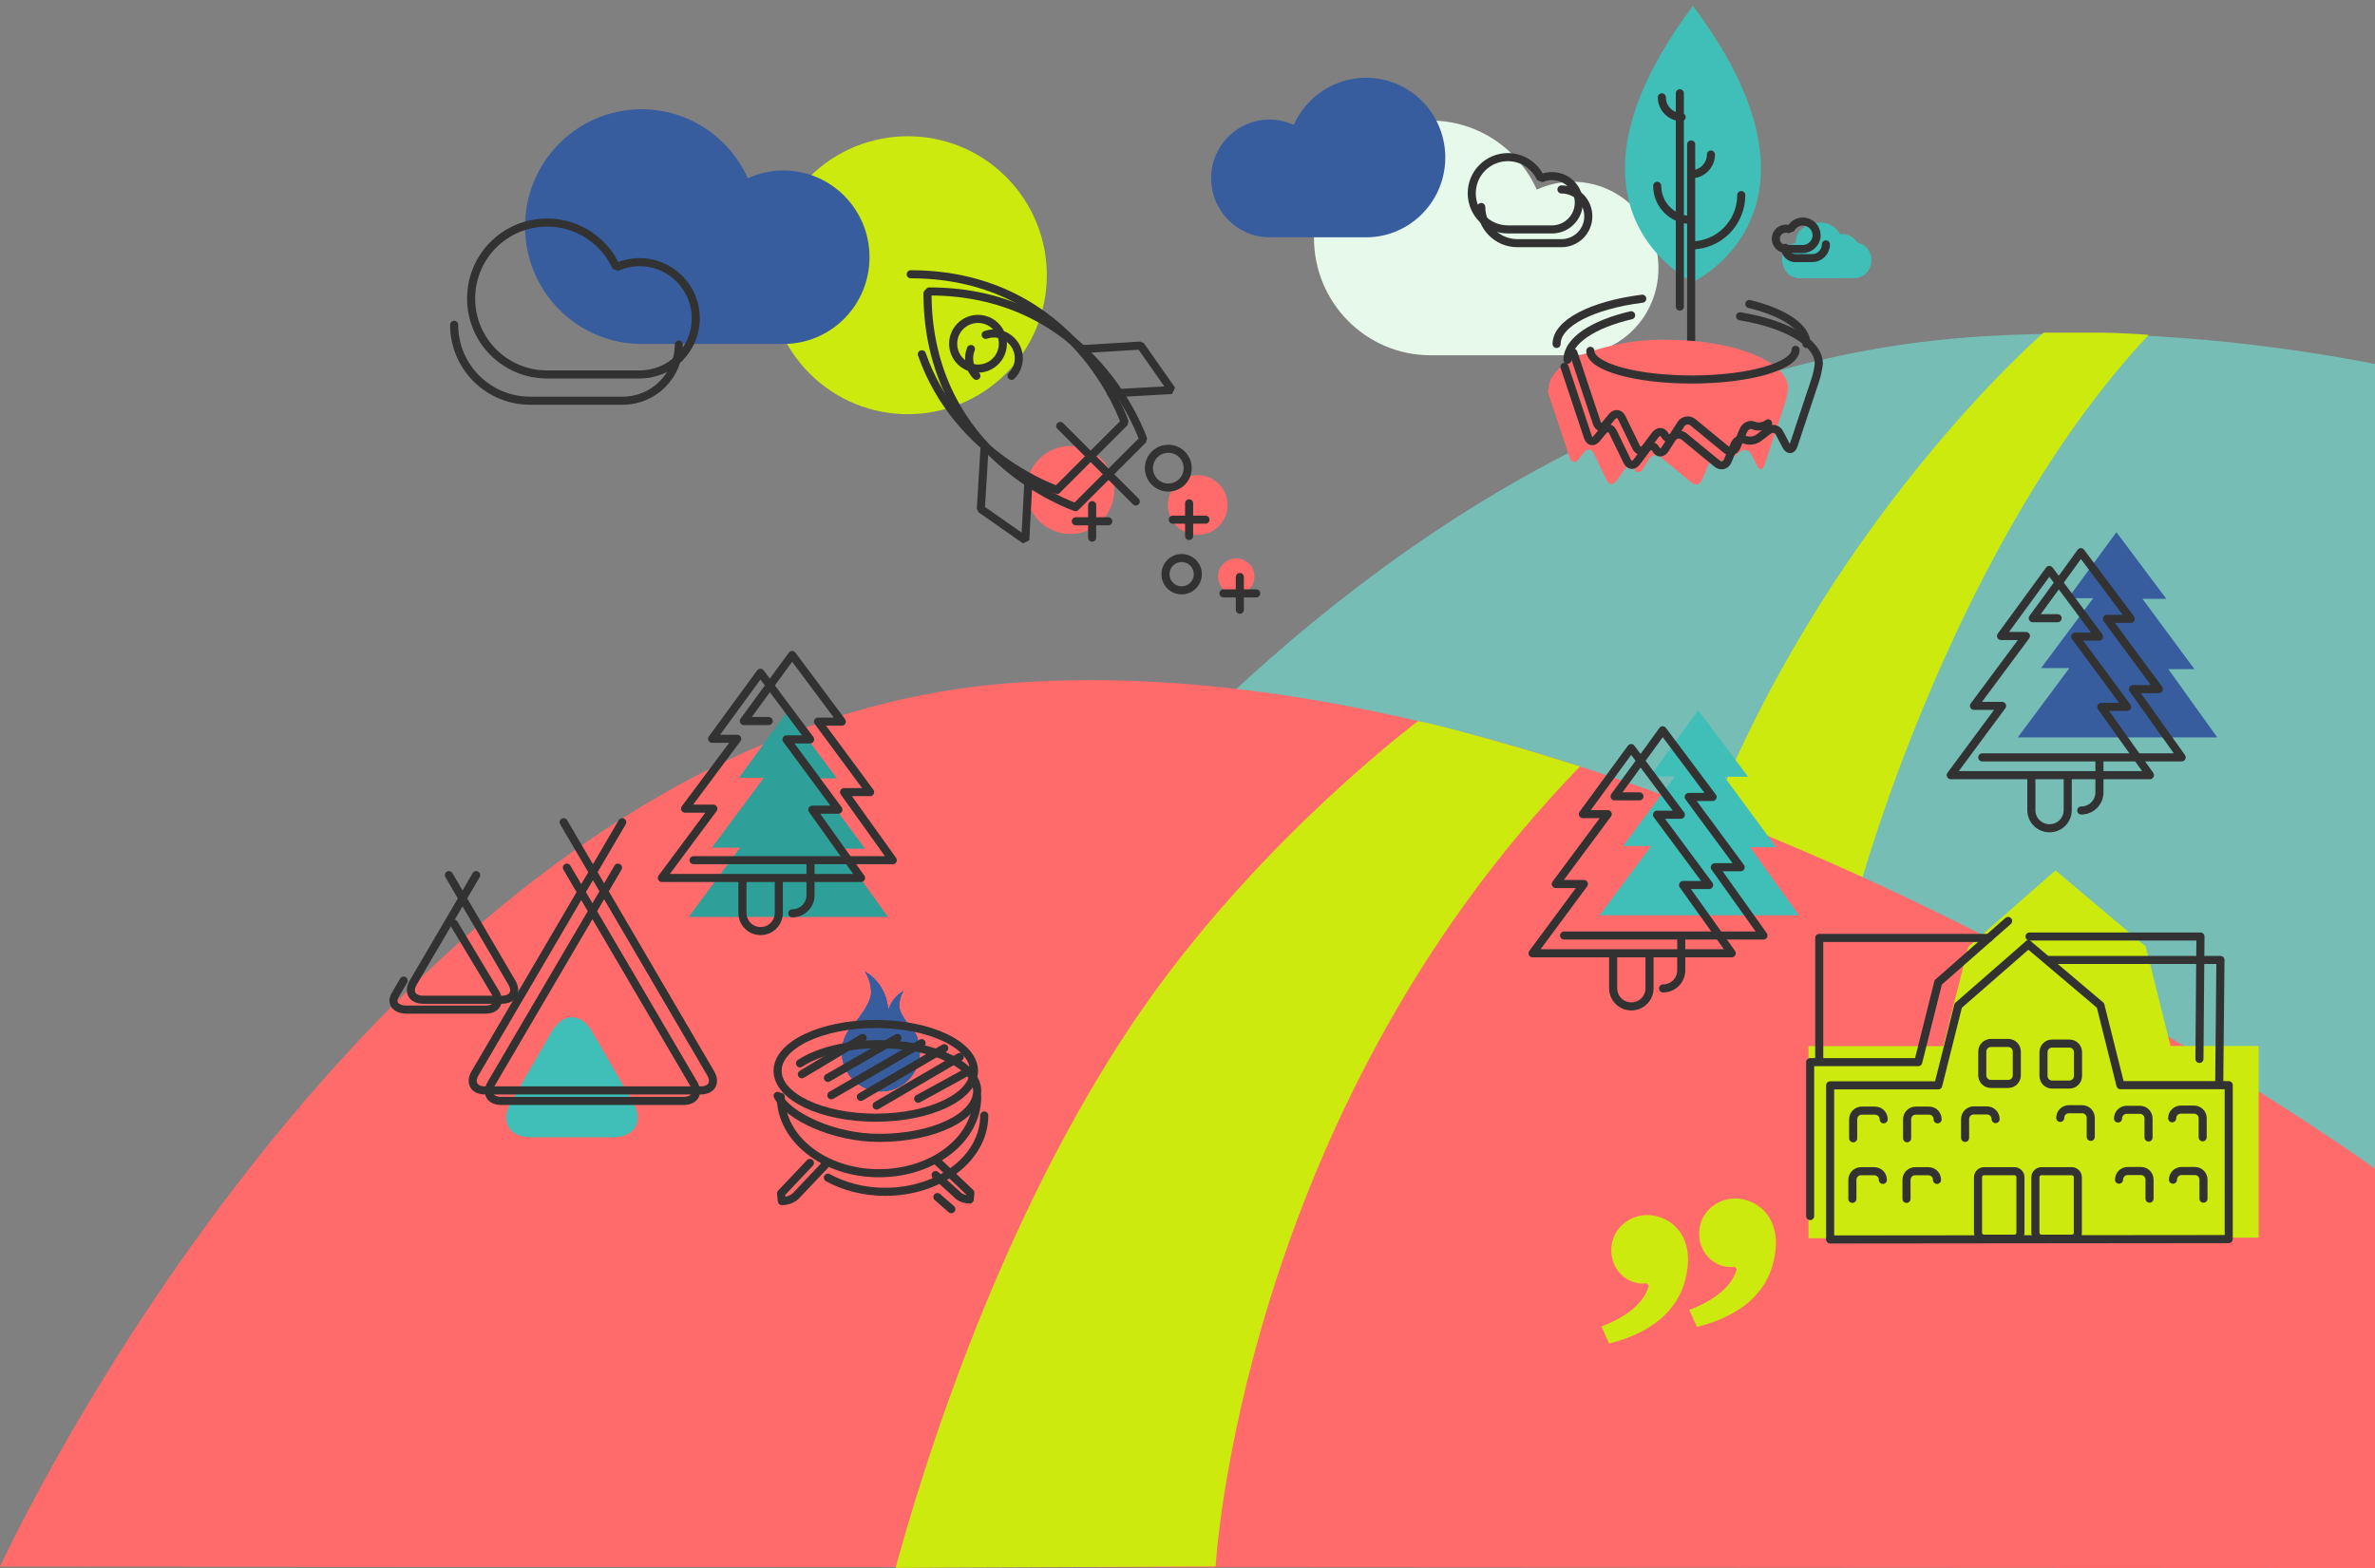
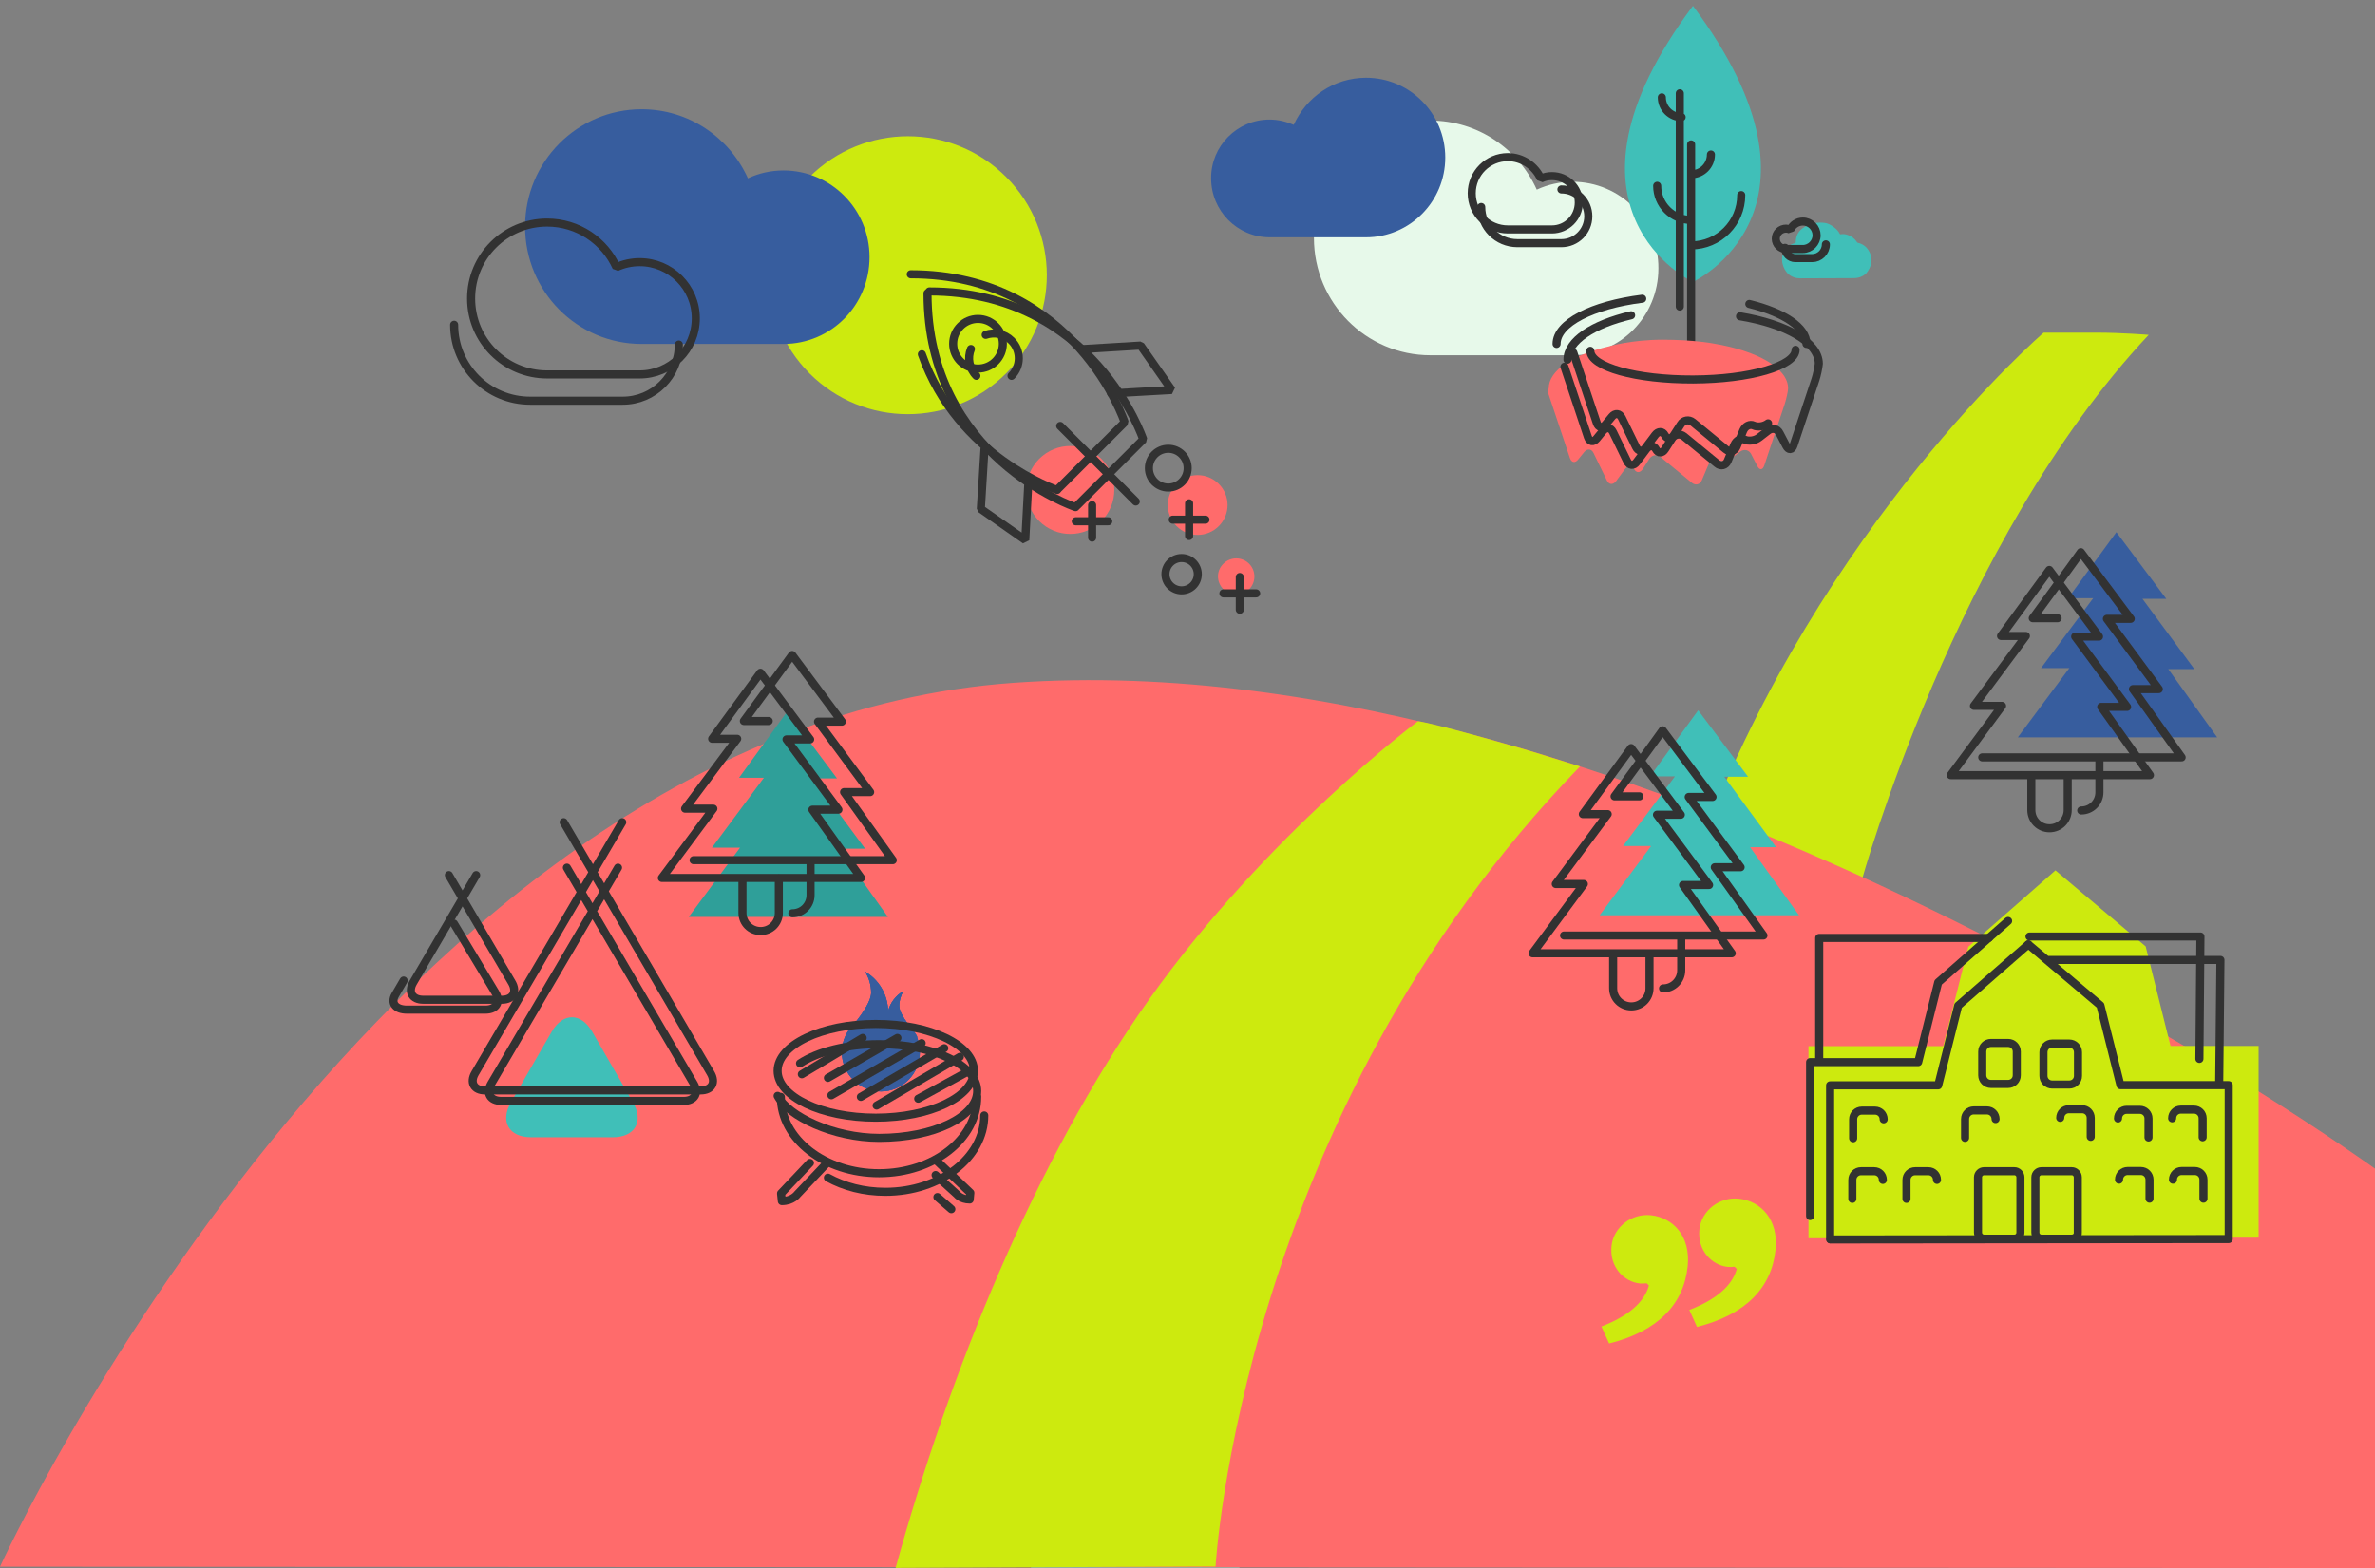
<svg xmlns="http://www.w3.org/2000/svg" xmlns:xlink="http://www.w3.org/1999/xlink" version="1.1" id="Ebene_1" x="0px" y="0px" viewBox="0 0 1175.6 776.4" style="enable-background:new 0 0 1175.6 776.4;" xml:space="preserve">
  <rect x="0" y="0" width="1175.6" height="776.4" fill="#808080" stroke="none" />
  <style type="text/css">
	.st0{fill:#E7F9EA;}
	.st1{fill:#76BDB6;}
	.st2{fill:#CDEA0E;}
	.st3{fill:#FF6B6B;}
	.st4{fill-rule:evenodd;clip-rule:evenodd;fill:#375D9E;}
	.st5{clip-path:url(#SVGID_4_);}
	.st6{fill:#375D9E;}
	.st7{clip-path:url(#SVGID_6_);fill:#375D9E;}
	.st8{fill:none;stroke:#323232;stroke-width:4;stroke-linecap:round;stroke-linejoin:round;stroke-miterlimit:10;}
	.st9{fill:none;stroke:#323232;stroke-width:4;stroke-linecap:round;stroke-linejoin:round;stroke-miterlimit:1;}
	.st10{fill:none;stroke:#323232;stroke-width:4;stroke-linecap:round;stroke-miterlimit:1;}
	.st11{fill:none;stroke:#323232;stroke-width:6;stroke-linecap:round;stroke-miterlimit:10;}
	.st12{fill:#40BFB8;}
	.st13{fill:#2F9F99;}
	.st14{fill:none;stroke:#323232;stroke-width:4;stroke-linecap:round;stroke-miterlimit:10;}
</style>
  <path class="st0" d="M778.4,90c-6.3,0-12.3,1.4-17.7,3.9c-9.1-20.2-29.2-34.2-52.6-34.2c-31.9,0-57.7,26-57.7,58.1  s25.8,58.1,57.7,58.1c14.7,0,57.5,0,70.2,0c23.6,0,42.6-19.2,42.6-43C821.1,109.2,802,90,778.4,90z" />
  <g id="Ebene_1_1_">
-     <path class="st1" d="M419.6,582.9c0,0,213.2-395.3,562.2-416.4c66.2-4,131.5,1.7,193.9,13.7l0,161v238.3L419.6,582.9z" />
+     <path class="st1" d="M419.6,582.9c66.2-4,131.5,1.7,193.9,13.7l0,161v238.3L419.6,582.9z" />
    <path class="st2" d="M921.4,436.4c0,0,46.6-168.9,142.2-270.6c0,0-13.1-1.1-26-1.1c-16.6,0-26,0-26,0s-110.1,94.7-169.2,251.6   L921.4,436.4z" />
    <path class="st3" d="M0,775.7c0,0,190.2-415.4,501.6-437.6c311.4-22.2,674.1,240.6,674.1,240.6v197.7L0,775.7z" />
    <path class="st2" d="M601.7,775.6c0,0,12.4-223.1,180.4-396.1c-26.3-8.1-18.3-5.9-40.8-12.3c-34.1-9.7-39.4-10.1-39.4-10.1   S627,413,568.7,495c-56.4,79.5-98.8,184.9-125.4,281.3" />
  </g>
  <g id="Ebene_2_1_">
    <g>
      <g>
        <g>
          <path id="SVGID_1_" class="st4" d="M454,513.9c0-0.5-0.1-1-0.5-1.5c-0.1-0.2-0.3-0.4-0.4-0.6c-1-1.8-2.2-3.4-3.6-4.7      c-2.4-3.3-4.4-6.6-4.4-9c0-2.7,0.8-5.3,2.1-7.4c-3.7,2.1-6.5,5.7-7.6,9.9c-0.2-8.3-4.7-15.6-11.4-19.5c1.9,3,3,6.6,3,10.4      c0,4-3.8,9.6-7.9,14.9c-4,3.6-6.6,8.8-6.6,14.6c0,10.7,8.7,19.4,19.3,19.4s19.3-8.7,19.3-19.4      C455.4,518.6,454.9,516.1,454,513.9" />
        </g>
        <g>
          <defs>
            <path id="SVGID_2_" d="M454,513.9c0-0.5-0.1-1-0.5-1.5c-0.1-0.2-0.3-0.4-0.4-0.6c-1-1.8-2.2-3.4-3.6-4.7       c-2.4-3.3-4.4-6.6-4.4-9c0-2.7,0.8-5.3,2.1-7.4c-3.7,2.1-6.5,5.7-7.6,9.9c-0.2-8.3-4.7-15.6-11.4-19.5c1.9,3,3,6.6,3,10.4       c0,4-3.8,9.6-7.9,14.9c-4,3.6-6.6,8.8-6.6,14.6c0,10.7,8.7,19.4,19.3,19.4s19.3-8.7,19.3-19.4       C455.4,518.6,454.9,516.1,454,513.9" />
          </defs>
          <clipPath id="SVGID_4_">
            <use xlink:href="#SVGID_2_" style="overflow:visible;" />
          </clipPath>
          <g class="st5">
            <g>
              <rect id="SVGID_3_" x="-185" y="-607.9" class="st6" width="1237.8" height="6101.4" />
            </g>
            <g>
              <defs>
                <rect id="SVGID_5_" x="-185" y="-607.9" width="1237.8" height="6101.4" />
              </defs>
              <clipPath id="SVGID_6_">
                <use xlink:href="#SVGID_5_" style="overflow:visible;" />
              </clipPath>
              <rect x="412.4" y="476.9" class="st7" width="47.3" height="67.9" />
            </g>
          </g>
        </g>
      </g>
      <g>
        <ellipse class="st8" cx="433.5" cy="530.2" rx="48.6" ry="23.2" />
        <path class="st8" d="M396,526.5c8.8-5.8,23.1-9.5,39.2-9.5c26.8,0,48.5,10.4,48.5,23.2c0,12.8-21.7,23.2-48.5,23.2     c-22.7,0-45-10.7-50.3-20.8" />
        <path class="st8" d="M483.7,543.1c0,20.9-21.7,37.8-48.6,37.8s-48.6-16.9-48.6-37.8" />
        <path class="st8" d="M487.2,552.3c0,20.9-21.9,37.8-49,37.8c-10.6,0-20.4-2.6-28.4-7" />
        <path class="st8" d="M409,576.2l-14.3,15.1c0,0-2.4,3.4-7.7,3.4l-0.4-3.8l14.3-15.1" />
        <path class="st8" d="M463.8,574.9l16.5,15.7l-0.3,3.3c-4.4,0-6.4-2.6-6.4-2.6l-10.5-9.5" />
        <line class="st8" x1="470.9" y1="598.7" x2="464" y2="592.7" />
        <line class="st8" x1="396.9" y1="531.9" x2="427" y2="513.9" />
        <line class="st8" x1="409.8" y1="533.7" x2="444.2" y2="513.9" />
        <line class="st8" x1="411.5" y1="542.3" x2="456.2" y2="516.5" />
        <line class="st8" x1="426.1" y1="543.1" x2="467.4" y2="519" />
        <line class="st8" x1="433.9" y1="547.4" x2="475.1" y2="523.3" />
        <line class="st8" x1="454.5" y1="544" x2="481.2" y2="529.4" />
      </g>
    </g>
    <g>
      <polygon class="st6" points="1047.6,263.5 1023.7,296.2 1036.1,296.2 1010.3,330.8 1024.3,330.8 998.8,365.1 1097.5,365.1     1073.3,331.3 1086.2,331.3 1060.5,296.5 1072.3,296.5   " />
      <polygon class="st9" points="1014.4,282.2 990.5,314.9 1002.8,314.9 977.1,349.5 991,349.5 965.6,383.8 1064.2,383.8 1040.1,350     1052.9,350 1027.2,315.2 1039,315.2   " />
      <path class="st9" d="M1005.5,384.3v16.8c0,5,4,9,9,9l0,0c5,0,9-4,9-9v-17" />
      <polyline class="st9" points="981.2,375 1005.1,375 1079.9,375 1055.8,341.2 1068.6,341.2 1042.9,306.4 1054.7,306.4 1030,273.4     1023.8,282 1006.2,306.1 1018.5,306.1   " />
      <path class="st9" d="M1030.2,401.3L1030.2,401.3c5,0,9-4,9-9v-17" />
    </g>
    <path class="st2" d="M400.7,184.9c26.9,26.9,70.4,26.9,97.3,0c26.9-26.9,26.9-70.4,0-97.3c-26.9-26.9-70.4-26.8-97.3,0   C373.9,114.5,373.9,158,400.7,184.9z" />
    <path class="st6" d="M387.8,84.4c-6.3,0-12.3,1.4-17.6,3.9c-9.1-20.2-29.2-34.2-52.6-34.2c-31.9,0-57.7,26-57.7,58.1   c0,32.1,25.8,58.1,57.7,58.1c14.7,0,57.5,0,70.2,0c23.6,0,42.6-19.2,42.6-43C430.4,103.6,411.3,84.4,387.8,84.4z" />
    <g>
      <path class="st10" d="M316.6,129.8c-4.1,0-8,0.9-11.5,2.5c-5.9-13-19-22.1-34.3-22.1c-20.8,0-37.6,16.8-37.6,37.6    c0,20.8,16.8,37.6,37.6,37.6c9.6,0,37.5,0,45.8,0c15.4,0,27.8-12.4,27.8-27.8C344.4,142.2,331.9,129.8,316.6,129.8z" />
      <path class="st10" d="M224.8,160.8c0,20.8,16.8,37.6,37.6,37.6c9.6,0,37.5,0,45.8,0c15.4,0,27.8-12.4,27.8-27.8" />
    </g>
    <path class="st6" d="M628.4,59.2c4.3,0,8.3,1,12,2.6c6.2-13.7,19.8-23.3,35.8-23.3c21.7,0,39.2,17.7,39.2,39.5   s-17.6,39.5-39.2,39.5c-10,0-39.1,0-47.7,0c-16,0-29-13.1-29-29.2C599.4,72.3,612.4,59.2,628.4,59.2z" />
    <g>
      <path class="st3" d="M605.6,291.8c3.5,3.5,9.2,3.5,12.7,0c3.5-3.5,3.5-9.2,0-12.7c-3.5-3.5-9.2-3.5-12.7,0    C602,282.5,602,288.2,605.6,291.8z" />
      <path class="st3" d="M582.4,260.5c5.8,5.8,15.1,5.8,20.9,0c5.8-5.8,5.8-15.1,0-20.9c-5.8-5.8-15.1-5.8-20.9,0    C576.6,245.4,576.6,254.7,582.4,260.5z" />
      <path class="st3" d="M514.4,258c8.5,8.5,22.3,8.5,30.8,0c8.5-8.5,8.5-22.3,0-30.8c-8.5-8.5-22.3-8.5-30.8,0    C505.9,235.7,505.9,249.5,514.4,258z" />
      <path class="st10" d="M524.1,241.7l32.6-32.6c0,0-24.4-73.3-105.9-73.3" />
      <path class="st10" d="M523.3,242.6c0,0-49.2-16.4-67-67.2" />
      <circle class="st10" cx="484.1" cy="170.2" r="12.3" />
      <line class="st10" x1="524.8" y1="210.9" x2="562.2" y2="248.3" />
      <polyline class="st10" points="550,194.8 580,193.1 564.6,171.1 535,172.9   " />
      <polyline class="st10" points="509.1,237.5 507.5,267.4 485.5,252 487.3,222.4   " />
      <circle class="st10" cx="578.3" cy="231.8" r="9.6" />
      <circle class="st10" cx="584.9" cy="284.3" r="8" />
      <g>
        <line class="st10" x1="548.6" y1="258.1" x2="532.5" y2="258.1" />
        <line class="st10" x1="540.6" y1="250.1" x2="540.6" y2="266.2" />
      </g>
      <g>
        <line class="st10" x1="621.8" y1="293.8" x2="605.6" y2="293.8" />
        <line class="st10" x1="613.7" y1="285.7" x2="613.7" y2="301.9" />
      </g>
      <g>
        <line class="st10" x1="596.7" y1="257.3" x2="580.5" y2="257.3" />
        <line class="st10" x1="588.6" y1="249.2" x2="588.6" y2="265.4" />
      </g>
      <path class="st10" d="M533.3,250.2l32.6-32.6c0,0-24.4-73.3-105.9-73.3" />
      <path class="st10" d="M532.4,251.1c0,0-73.3-24.4-73.3-105.9" />
      <path class="st10" d="M500.7,186.1c4.8-4.8,4.8-12.6,0-17.4c-3.5-3.5-8.5-4.4-12.8-2.9" />
      <path class="st10" d="M480.6,172.8c-1.8,4.4-0.9,9.7,2.7,13.3" />
      <path class="st11" d="M496.5,230.9" />
      <path class="st11" d="M495.4,248.3" />
    </g>
    <g>
      <g>
        <path class="st12" d="M262.9,563.1c-11,0-15.5-7.8-10-17.3l20.2-35c5.5-9.5,14.5-9.5,20,0l20.2,35c5.5,9.5,1,17.3-10,17.3H262.9z     " />
      </g>
      <g>
        <path class="st8" d="M305.9,429.6l-62.7,106.9c-2.8,4.7-0.6,8.6,4.9,8.6h90.3c5.5,0,7.7-3.9,4.9-8.6l-62.7-106.9" />
      </g>
      <g>
        <path class="st8" d="M235.7,433.3l-31.1,53.1c-2.8,4.7-0.6,8.6,4.9,8.6h38.9c5.5,0,7.7-3.9,4.9-8.6l-31.1-53.1" />
      </g>
      <g>
        <path class="st8" d="M199.8,485.5c0,0-1.9,3.2-4.2,7.2s0.3,7.2,5.8,7.2h38.9c5.5,0,7.7-3.9,4.8-8.6l-20.4-34" />
      </g>
      <g>
        <path class="st8" d="M308,407.1l-72.8,124.2c-2.8,4.7-0.6,8.6,4.9,8.6h106.7c5.5,0,7.7-3.9,4.9-8.6L279,407.1" />
      </g>
    </g>
    <g>
      <polygon class="st13" points="389.6,352.4 365.8,385.1 378.1,385.1 352.4,419.7 366.3,419.7 340.9,454 439.5,454 415.4,420.2     428.2,420.2 402.5,385.4 414.3,385.4   " />
      <polygon class="st9" points="376.4,333.1 352.5,365.8 364.9,365.8 339.1,400.4 353.1,400.4 327.6,434.7 426.2,434.7 402.1,400.9     415,400.9 389.3,366.1 401,366.1   " />
      <path class="st10" d="M367.5,435.3V452c0,5,4,9,9,9l0,0c5,0,9-4,9-9v-17" />
      <polyline class="st9" points="343.3,425.9 367.1,425.9 441.9,425.9 417.8,392.2 430.7,392.2 404.9,357.3 416.7,357.3 392.1,324.3     385.8,332.9 368.2,357 380.5,357   " />
      <path class="st10" d="M392.2,452.2L392.2,452.2c5,0,9-4,9-9v-17" />
    </g>
    <g>
      <polygon class="st12" points="840.6,351.7 816.8,384.4 829.1,384.4 803.4,418.9 817.3,418.9 791.8,453.2 890.5,453.2 866.3,419.5     879.2,419.5 853.5,384.6 865.3,384.6   " />
      <polygon class="st9" points="807.4,370.4 783.5,403.1 795.8,403.1 770.1,437.7 784,437.7 758.6,472 857.2,472 833.1,438.2     846,438.2 820.2,403.4 832,403.4   " />
      <path class="st9" d="M798.5,472.5v16.8c0,5,4,9,9,9l0,0c5,0,9-4,9-9v-17" />
      <polyline class="st9" points="774.2,463.2 798.1,463.2 872.9,463.2 848.8,429.4 861.6,429.4 835.9,394.6 847.7,394.6 823,361.6     816.8,370.2 799.2,394.3 811.5,394.3   " />
      <path class="st9" d="M823.2,489.4L823.2,489.4c5,0,9-4,9-9v-17" />
    </g>
    <g id="M22-Quartett-Teaser_4_">
      <g id="Modulkatalog_x2F_M22-Quartett-Modul_x2F_Beschreibung_4_" transform="translate(-128, -119)">
        <path id="Path_4_" class="st2" d="M924.5,784.2c24.3-6.1,37-19.5,38.9-38.3c1.5-14.8-7.2-24-18.2-25.2c-9.6-1-18.5,5.9-19.5,15.2     c-1.1,10.5,6.2,17.8,14.1,18.6c1,0.1,2.3,0,3.3-0.1l1.1,1.1c-1.7,6.2-7.2,14-23.5,20.3L924.5,784.2L924.5,784.2z" />
      </g>
    </g>
    <g id="M22-Quartett-Teaser_3_">
      <g id="Modulkatalog_x2F_M22-Quartett-Modul_x2F_Beschreibung_3_" transform="translate(-128, -119)">
        <path id="Path_3_" class="st2" d="M968,776c24.3-6.1,37-19.5,38.9-38.3c1.5-14.8-7.2-24-18.2-25.2c-9.6-1-18.5,5.9-19.5,15.2     c-1.1,10.5,6.2,17.8,14.1,18.6c1,0.1,2.3,0,3.3-0.1l1.1,1.1c-1.7,6.2-7.2,14-23.5,20.3L968,776L968,776z" />
      </g>
    </g>
  </g>
  <polyline class="st2" points="895.2,613 895.2,518 961.9,518 974.3,468.8 1017.5,430.9 1017.6,431.1 1062.1,468.6 1074.4,517.9   1118,517.9 1118,612.8 895.4,613.1 " />
  <g>
    <polyline class="st9" points="906.1,613.7 1103.2,613.5 1103.2,537.3 1049.6,537.3 1039.7,497.8 1004,467.6  " />
    <polyline class="st9" points="905.9,613.6 905.9,537.4 959.4,537.4 969.3,497.9 1004,467.6  " />
    <polyline class="st9" points="1014.5,475.3 1099.1,475.3 1098.5,535.9  " />
    <polyline class="st9" points="896,602.1 896,525.9 949.5,525.9 959.4,486.4 994,456  " />
    <polyline class="st9" points="984.5,464.4 900.5,464.4 900.5,525.4  " />
    <polyline class="st9" points="1004.6,463.7 1089.2,463.7 1088.7,524.3  " />
    <path class="st9" d="M994,536.7h-8.5c-2.4,0-4.3-1.9-4.3-4.3v-11.7c0-2.4,1.9-4.3,4.3-4.3h8.5c2.4,0,4.3,1.9,4.3,4.3v11.7   C998.3,534.9,996.3,536.7,994,536.7z" />
    <path class="st9" d="M1024.3,537h-8.5c-2.4,0-4.3-1.9-4.3-4.3V521c0-2.4,1.9-4.3,4.3-4.3h8.5c2.4,0,4.3,1.9,4.3,4.3v11.7   C1028.6,535.1,1026.7,537,1024.3,537z" />
    <path class="st9" d="M972.7,563.4v-9.3c0-2.4,1.9-4.3,4.3-4.3h6.5c2.4,0,4.3,1.9,4.3,4.3" />
    <path class="st9" d="M917.3,563.6v-9.4c0-2.4,1.9-4.3,4.3-4.3h6.5c2.4,0,4.3,1.9,4.3,4.3" />
-     <path class="st9" d="M944,563.6v-9.4c0-2.4,1.9-4.3,4.3-4.3h6.5c2.4,0,4.3,1.9,4.3,4.3" />
    <path class="st9" d="M916.9,593.6v-9.4c0-2.4,1.9-4.3,4.3-4.3h6.5c2.4,0,4.3,1.9,4.3,4.3" />
    <path class="st9" d="M943.7,593.6v-9.4c0-2.4,1.9-4.3,4.3-4.3h6.5c2.4,0,4.3,1.9,4.3,4.3" />
    <path class="st9" d="M1034.9,562.9v-9.4c0-2.4-1.9-4.3-4.3-4.3h-6.5c-2.4,0-4.3,1.9-4.3,4.3" />
    <path class="st9" d="M1090.3,563.1v-9.4c0-2.4-1.9-4.3-4.3-4.3h-6.5c-2.4,0-4.3,1.9-4.3,4.3" />
    <path class="st9" d="M1063.5,563.2v-9.4c0-2.4-1.9-4.3-4.3-4.3h-6.5c-2.4,0-4.3,1.9-4.3,4.3" />
    <path class="st9" d="M1090.7,593.5v-9.4c0-2.4-1.9-4.3-4.3-4.3h-6.5c-2.4,0-4.3,1.9-4.3,4.3" />
    <path class="st9" d="M1064,593.5v-9.4c0-2.4-1.9-4.3-4.3-4.3h-6.5c-2.4,0-4.3,1.9-4.3,4.3" />
    <path class="st9" d="M997.1,613.3h-15c-1.7,0-3-1.4-3-3v-27.4c0-1.7,1.4-3,3-3h15c1.7,0,3,1.4,3,3v27.4   C1000.1,612,998.8,613.3,997.1,613.3z" />
    <path class="st9" d="M1025.5,613.3h-15c-1.7,0-3-1.4-3-3v-27.4c0-1.7,1.4-3,3-3h15c1.7,0,3,1.4,3,3v27.4   C1028.6,612,1027.2,613.3,1025.5,613.3z" />
  </g>
  <g>
    <path class="st12" d="M838,2.9c-75.7,101.2,0,136.7,0,136.7S913.7,104.2,838,2.9z" />
  </g>
  <g>
    <path class="st14" d="M831.5,46.2v105.6 M837.1,71.5v105.6 M837.1,86.3c5.4,0,9.8-4.4,9.8-9.8 M837.1,121.5   c13.7,0,24.8-11.1,24.8-24.9 M820.3,92c0,9.3,7.5,16.9,16.8,16.9 M822.6,48.2c0,5.4,4.4,9.8,9.8,9.8" />
  </g>
  <g>
    <g>
      <path class="st12" d="M891,137.8c-2.2,0-4.2-0.7-5.9-2.2c0,0-3.6-3.3-2.9-8.5c0.4-2.1,1.6-3.8,3.2-5.2c0.9-0.7,1.9-1.3,3.1-1.5    c0.3-0.1,0.4-0.2,0.4-0.5c0-2.9,1.1-5.2,3.4-6.9c3.2-2.3,7.5-3.2,11.1-2.6c2.3,0.3,5.4,2.5,6.7,4.4c0.2,0.3,0.4,0.7,0.6,1    c0.1,0.2,0.2,0.2,0.4,0.2c1.3-0.2,2.5-0.1,3.7,0.4c1.9,0.7,3.3,1.8,4.4,3.5c0.1,0.2,0.2,0.3,0.4,0.3c1.7,0.4,3.2,1.2,4.4,2.5    c5.5,6.6-0.3,12.7-0.3,12.7c-1.7,1.6-3.8,2.3-6.1,2.3L891,137.8L891,137.8z" />
    </g>
  </g>
  <path class="st3" d="M766.1,193.9l11,32.9c0.8,2.3,2.6,2.6,4.1,0.7l3-3.7c1.5-1.8,3.6-1.6,4.6,0.5l6.6,13.6c1,2.1,3,2.3,4.5,0.4  l4.5-6.1c1.4-1.9,3.5-1.8,4.5,0.1c1.1,2,3,1.9,4.3-0.1l3.2-5c1.3-2,3.8-2.4,5.6-0.9l15.4,12.7c1.8,1.5,4.1,1,5-1.2l3.2-7.6  c0.9-2.2,3.1-3.3,4.9-2.4s4.8,0.4,6.7-1l4.2-3.2c1.9-1.4,4.3-0.9,5.4,1.2l3.1,6c1.1,2.1,2.6,2,3.4-0.3l10.2-30.7  c0.7-2.3,1.5-5.6,1.6-7.5l0,0c0-10-15.2-18.6-36.9-22.2c0,0-9.7-1.9-25.2-1.9s-26.6,3.3-26.6,3.3c-17.8,4.1-29.8,11.9-29.8,20.8  L766.1,193.9z" />
  <path class="st10" d="M807.4,156.1c-18.8,4.4-31.5,12.6-31.5,22" />
  <path class="st10" d="M774.4,181.6l11.6,34.8c0.8,2.4,2.7,2.7,4.3,0.8l3.2-3.9c1.6-1.9,3.8-1.7,4.9,0.6l7,14.4  c1.1,2.3,3.2,2.5,4.7,0.5l4.8-6.4c1.5-2,3.7-2,4.8,0.1c1.1,2.1,3.2,2,4.5-0.1l3.4-5.3c1.3-2.1,4-2.6,6-1l16.3,13.4  c1.9,1.6,4.3,1,5.3-1.3l3.3-8c1-2.3,3.3-3.4,5.2-2.5c1.9,0.9,5.1,0.5,7.1-1.1l4.4-3.4c2-1.5,4.6-1,5.7,1.3l3.3,6.3  c1.2,2.2,2.8,2.1,3.6-0.3l10.8-32.5c0.8-2.4,1.5-5.9,1.7-7.9l0,0c0-10.6-16.1-19.7-39-23.5" />
  <path class="st10" d="M768.2,87.2c-2,0-3.8,0.4-5.5,1.2c-2.8-6.2-9.1-10.6-16.3-10.6c-9.9,0-17.9,8-17.9,17.9s8,17.9,17.9,17.9  c4.6,0,17.9,0,21.8,0c7.3,0,13.3-5.9,13.3-13.3S775.5,87.2,768.2,87.2z" />
  <path class="st10" d="M733.2,102.5c0,9.9,8,17.9,17.9,17.9c4.6,0,17.9,0,21.8,0c7.3,0,13.3-5.9,13.3-13.3s-5.9-13.3-13.3-13.3" />
  <path class="st10" d="M884.1,113.2c0.7,0,1.5,0.2,2.1,0.5c1.1-2.4,3.5-4,6.2-4c3.8,0,6.8,3.1,6.8,6.8s-3.1,6.8-6.8,6.8  c-1.7,0-6.8,0-8.3,0c-2.8,0-5.1-2.3-5.1-5.1C879,115.4,881.3,113.2,884.1,113.2z" />
  <path class="st10" d="M903.8,121c0,3.8-3.1,6.8-6.8,6.8c-1.7,0-6.8,0-8.3,0c-2.8,0-5.1-2.3-5.1-5.1" />
  <path class="st10" d="M865.9,150.5c17,4.2,28.3,11.5,28.3,19.8" />
  <path class="st10" d="M770.5,170.3c0-10.4,17.8-19.3,42.4-22.4" />
  <path class="st10" d="M778.8,174.6l11.6,34.8c0.8,2.4,2.7,2.7,4.3,0.8l3.2-3.9c1.6-1.9,3.8-1.7,4.9,0.6l7,14.4  c1.1,2.3,3.2,2.5,4.7,0.5l4.8-6.4c1.5-2,3.7-2,4.8,0.1c1.1,2.1,3.2,2,4.5-0.1l3.4-5.3c1.3-2.1,4-2.6,6-1l16.3,13.4  c1.9,1.6,4.3,1,5.3-1.3l3.3-8c1-2.3,3.3-3.4,5.2-2.5c1.9,0.9,5.1,0.5,7.1-1.1" />
  <path class="st10" d="M888.8,173.2c0,8-22.7,14.6-50.7,14.7c-28.1,0.1-50.8-6.2-50.9-14.2" />
</svg>